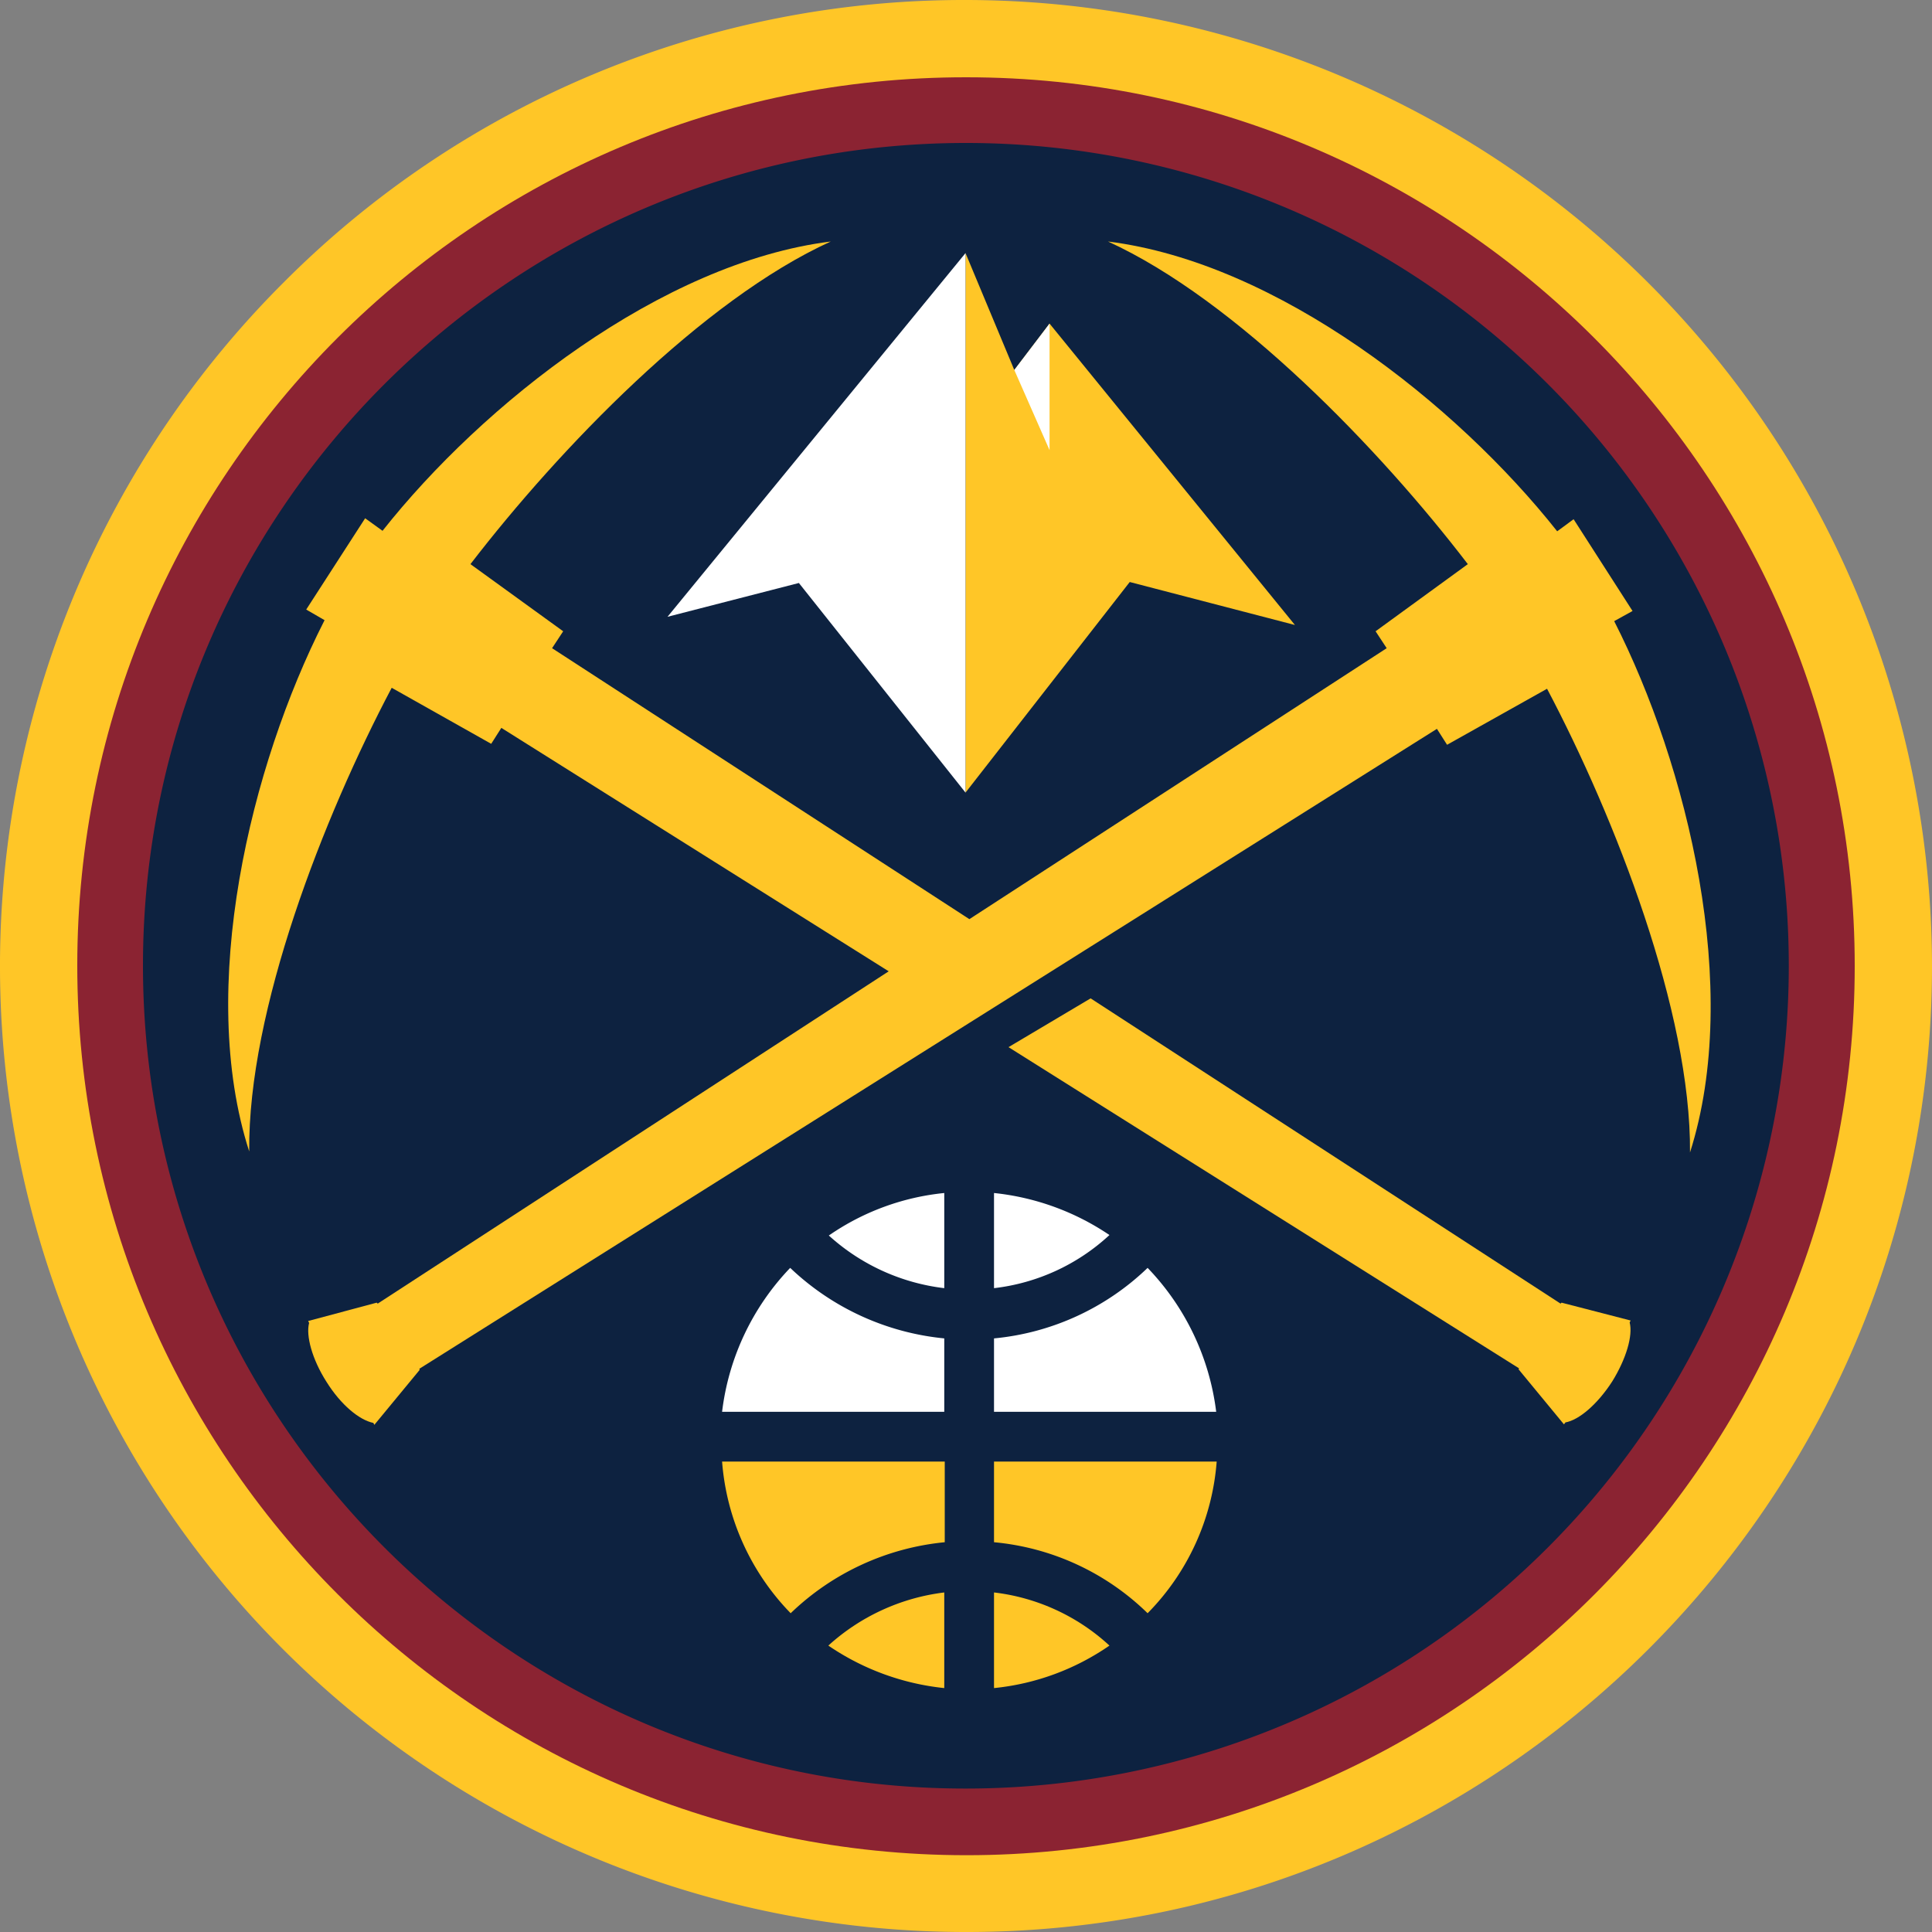
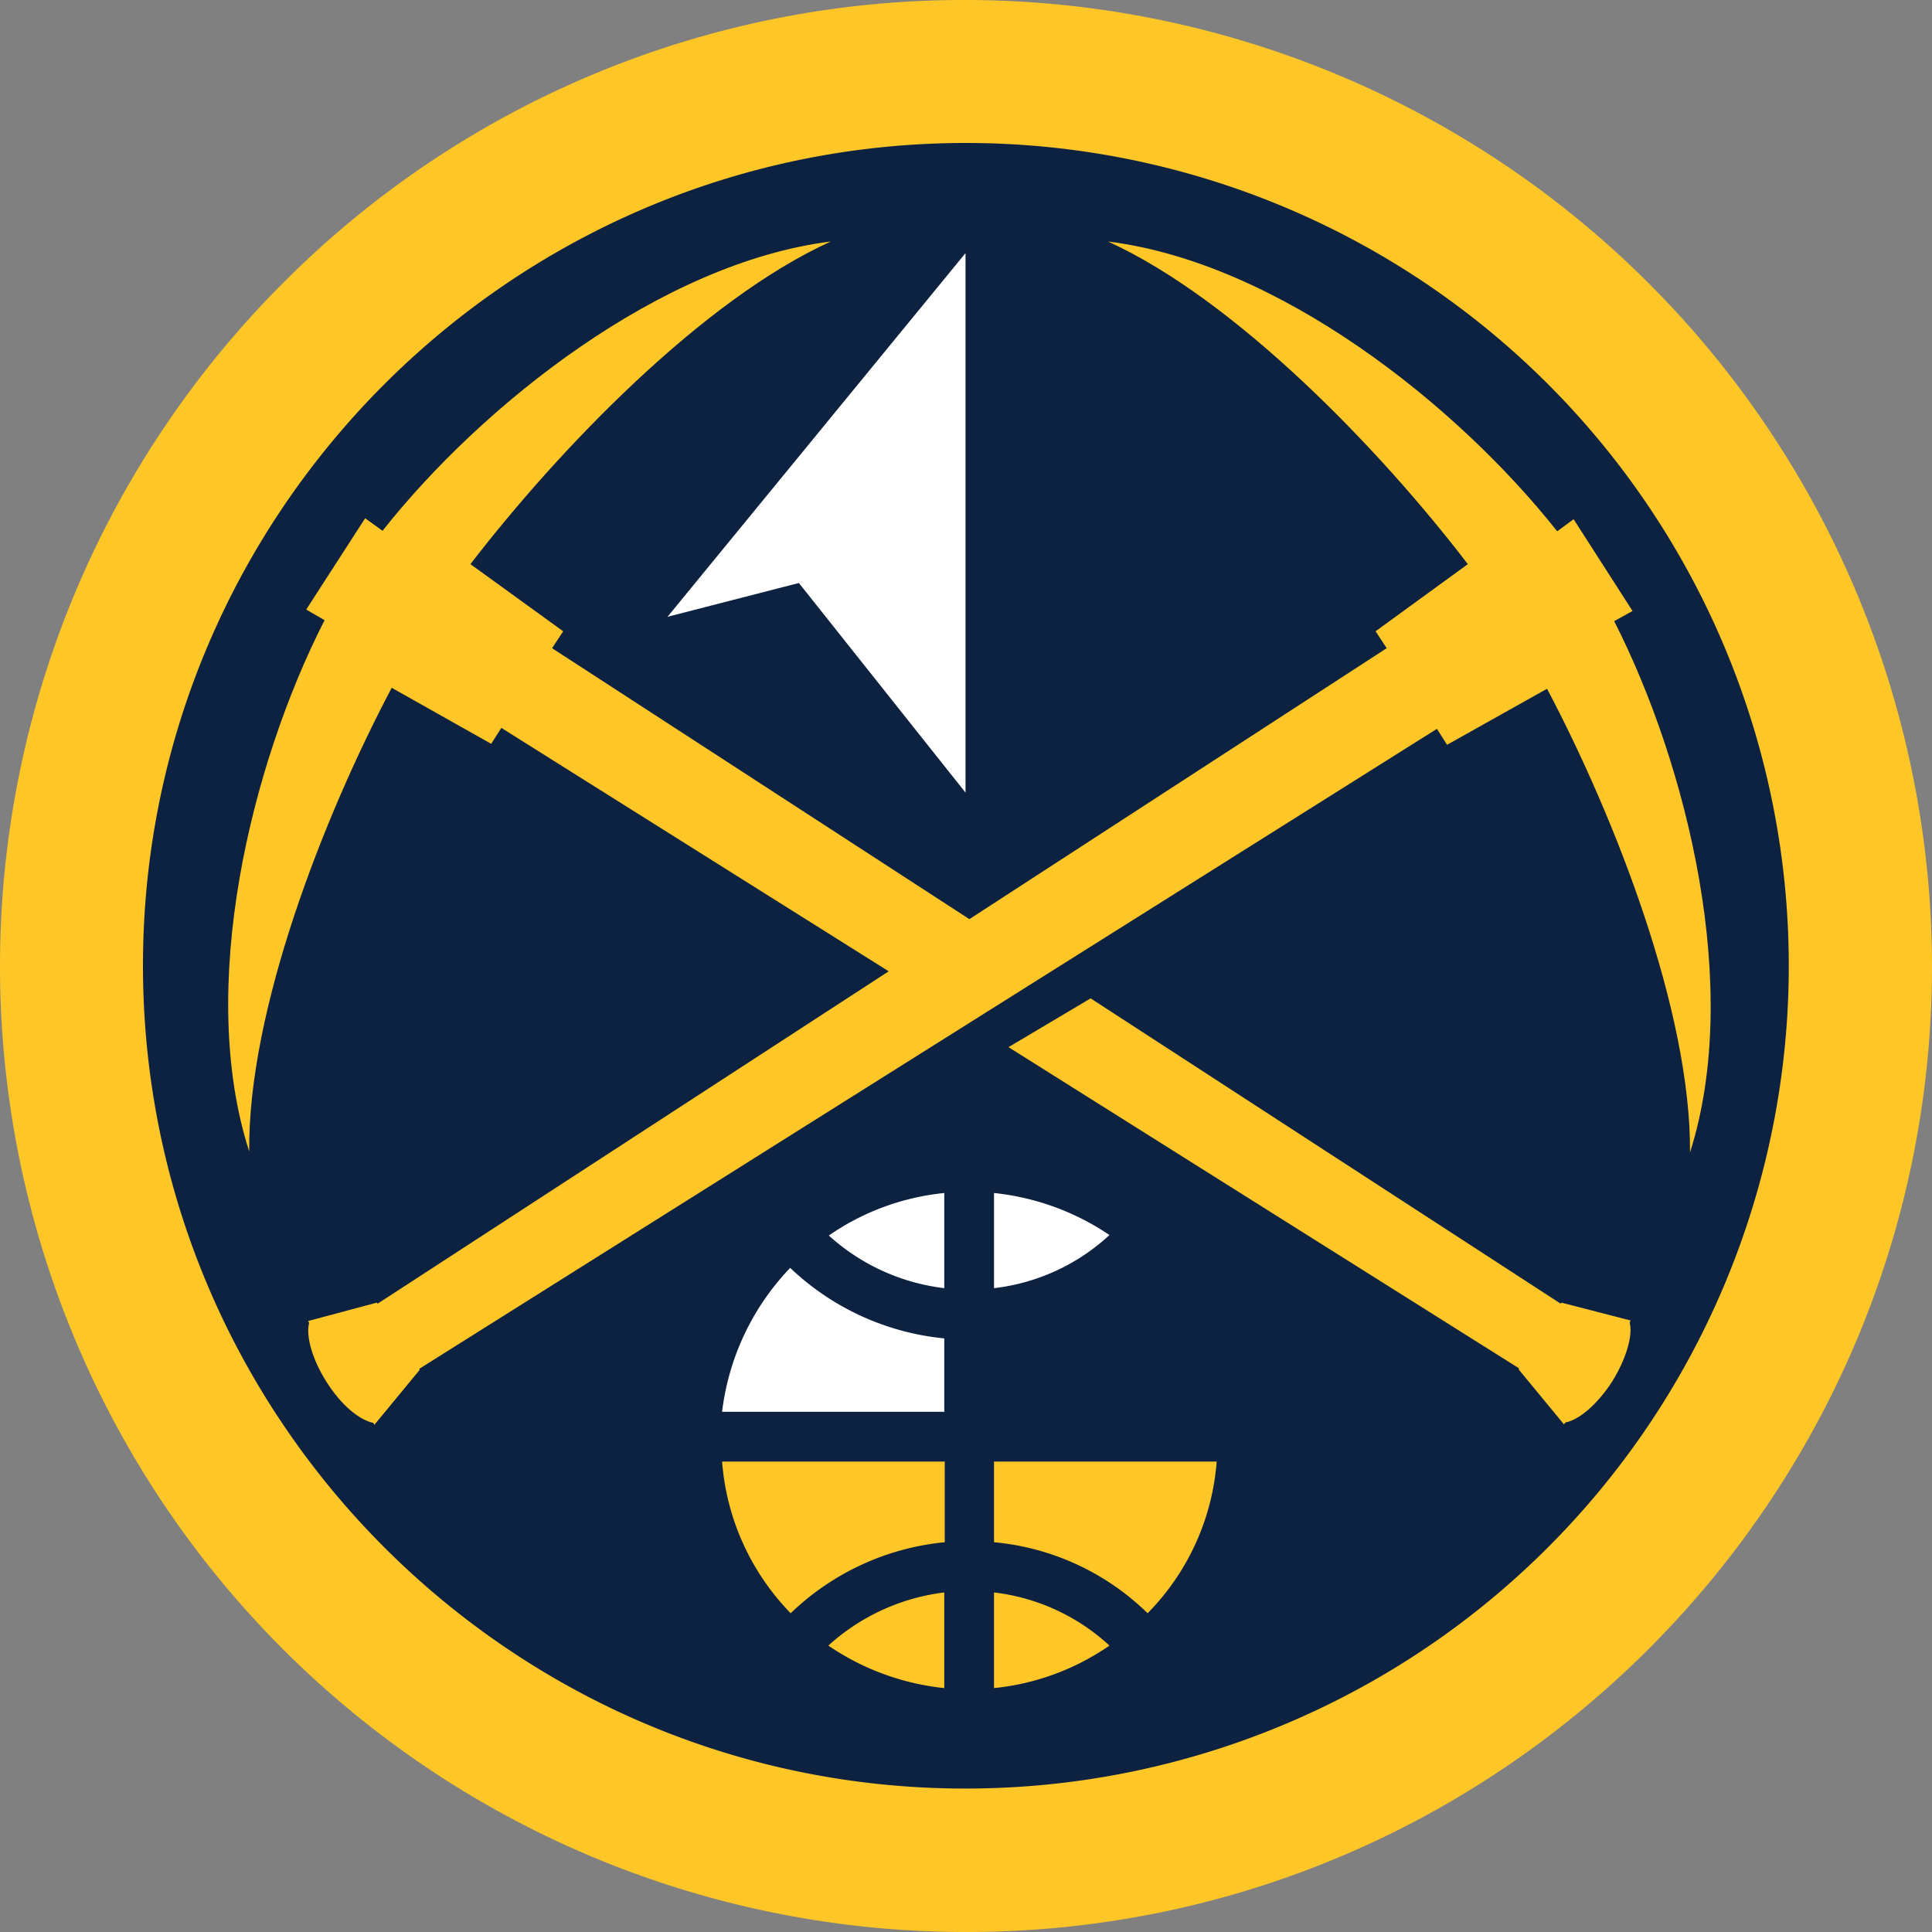
<svg xmlns="http://www.w3.org/2000/svg" height="299.611" width="299.611" version="1.1" viewBox="0 0 299.611 299.611">
  <rect x="0" y="0" width="299.611" height="299.611" fill="#808080" stroke="none" />
  <path d="M149.881,0A149.989,149.989,0,0,1,299.611,149.806c0,82.618-67.188,149.806-149.731,149.806A149.783,149.783,0,0,1,43.893,43.893,148.83,148.83,0,0,1,149.881,0" fill="#ffc627" />
-   <path d="M149.881,287.702c75.951,0,137.746-61.795,137.746-137.896,0-75.951-61.795-137.821-137.746-137.821C73.779,11.91,11.984,73.779,11.984,149.731c0,76.101,61.795,137.971,137.896,137.971" fill="#8b2332" />
  <path d="M22.171,149.731c0-70.334,57.301-127.56,127.634-127.56a127.597,127.597,0,0,1,0,255.194c-70.334.075-127.634-57.226-127.634-127.634" fill="#0d2240" />
  <path d="M250.325,96.325l2.846-1.573-9.138-14.232-2.547,1.873c-15.58-19.699-43.294-41.646-69.66-44.942,19.849,9.063,42.17,32.208,55.803,50.035L213.323,97.898l1.723,2.622L150.33,142.54,85.614,100.52l1.723-2.622L72.955,87.487c13.707-17.827,35.953-40.972,55.878-50.035C102.542,40.747,74.828,62.694,59.323,82.318l-2.696-1.947L47.488,94.527l2.846,1.648-.075.15c-11.385,22.396-19.774,56.926-11.61,82.243-.225-21.872,11.535-51.908,22.096-71.907l15.43,8.689,1.573-2.472,60.072,37.751L58.574,202.163l-.15-.15-10.636,2.846.15.3c-.524,1.947.449,5.618,2.697,9.138,2.247,3.595,5.093,5.917,7.266,6.367l.15.3,7.041-8.539-.075-.15L222.836,113.028l1.573,2.472,15.505-8.689c10.561,19.999,22.321,50.11,22.171,71.907,8.089-25.392-.375-59.997-11.76-82.393" fill="#ffc627" />
  <path d="M242.161,202.013l-.15.15-72.88-47.339-12.733,7.565,79.172,49.81-.075.15,7.041,8.539.225-.3c2.097-.375,4.944-2.771,7.266-6.367,2.172-3.52,3.221-7.116,2.697-9.138l.15-.3L242.161,202.013Z" fill="#ffc627" />
-   <polygon points="162.764 50.185 157.296 57.376 149.731 39.249 149.731 122.916 175.198 90.258 200.815 96.924 162.764 50.185" fill="#ffc627" />
-   <polygon points="162.764 69.809 162.764 50.185 157.296 57.376 162.764 69.809" fill="#fff" />
  <polygon points="149.731 39.249 103.516 95.651 123.889 90.408 149.731 122.916 149.731 39.249" fill="#fff" />
  <path d="M122.616,250.176a40.003,40.003,0,0,1,23.894-11.011V226.656H111.98a37.842,37.842,0,0,0,10.636,23.52" fill="#ffc627" />
  <path d="M146.435,261.785V246.955a32.628,32.628,0,0,0-17.977,8.239,39.011,39.011,0,0,0,17.977,6.591" fill="#ffc627" />
  <path d="M154.15,185.01v14.756a31.678,31.678,0,0,0,17.902-8.239A39.163,39.163,0,0,0,154.15,185.01" fill="#fff" />
-   <path d="M177.969,196.62a39.71,39.71,0,0,1-23.819,10.936V218.941h34.455A39.072,39.072,0,0,0,177.969,196.62" fill="#fff" />
  <path d="M146.435,199.766V185.01a38.121,38.121,0,0,0-17.902,6.591,32.308,32.308,0,0,0,17.902,8.164" fill="#fff" />
  <path d="M154.15,226.656v12.509a39.184,39.184,0,0,1,23.819,11.011,37.527,37.527,0,0,0,10.711-23.519H154.15Z" fill="#ffc627" />
  <path d="M111.98,218.941h34.455V207.556a40.311,40.311,0,0,1-23.894-10.936A38.981,38.981,0,0,0,111.98,218.941" fill="#fff" />
  <path d="M154.15,261.785a38.121,38.121,0,0,0,17.902-6.591,31.905,31.905,0,0,0-17.902-8.239v14.831Z" fill="#ffc627" />
</svg>